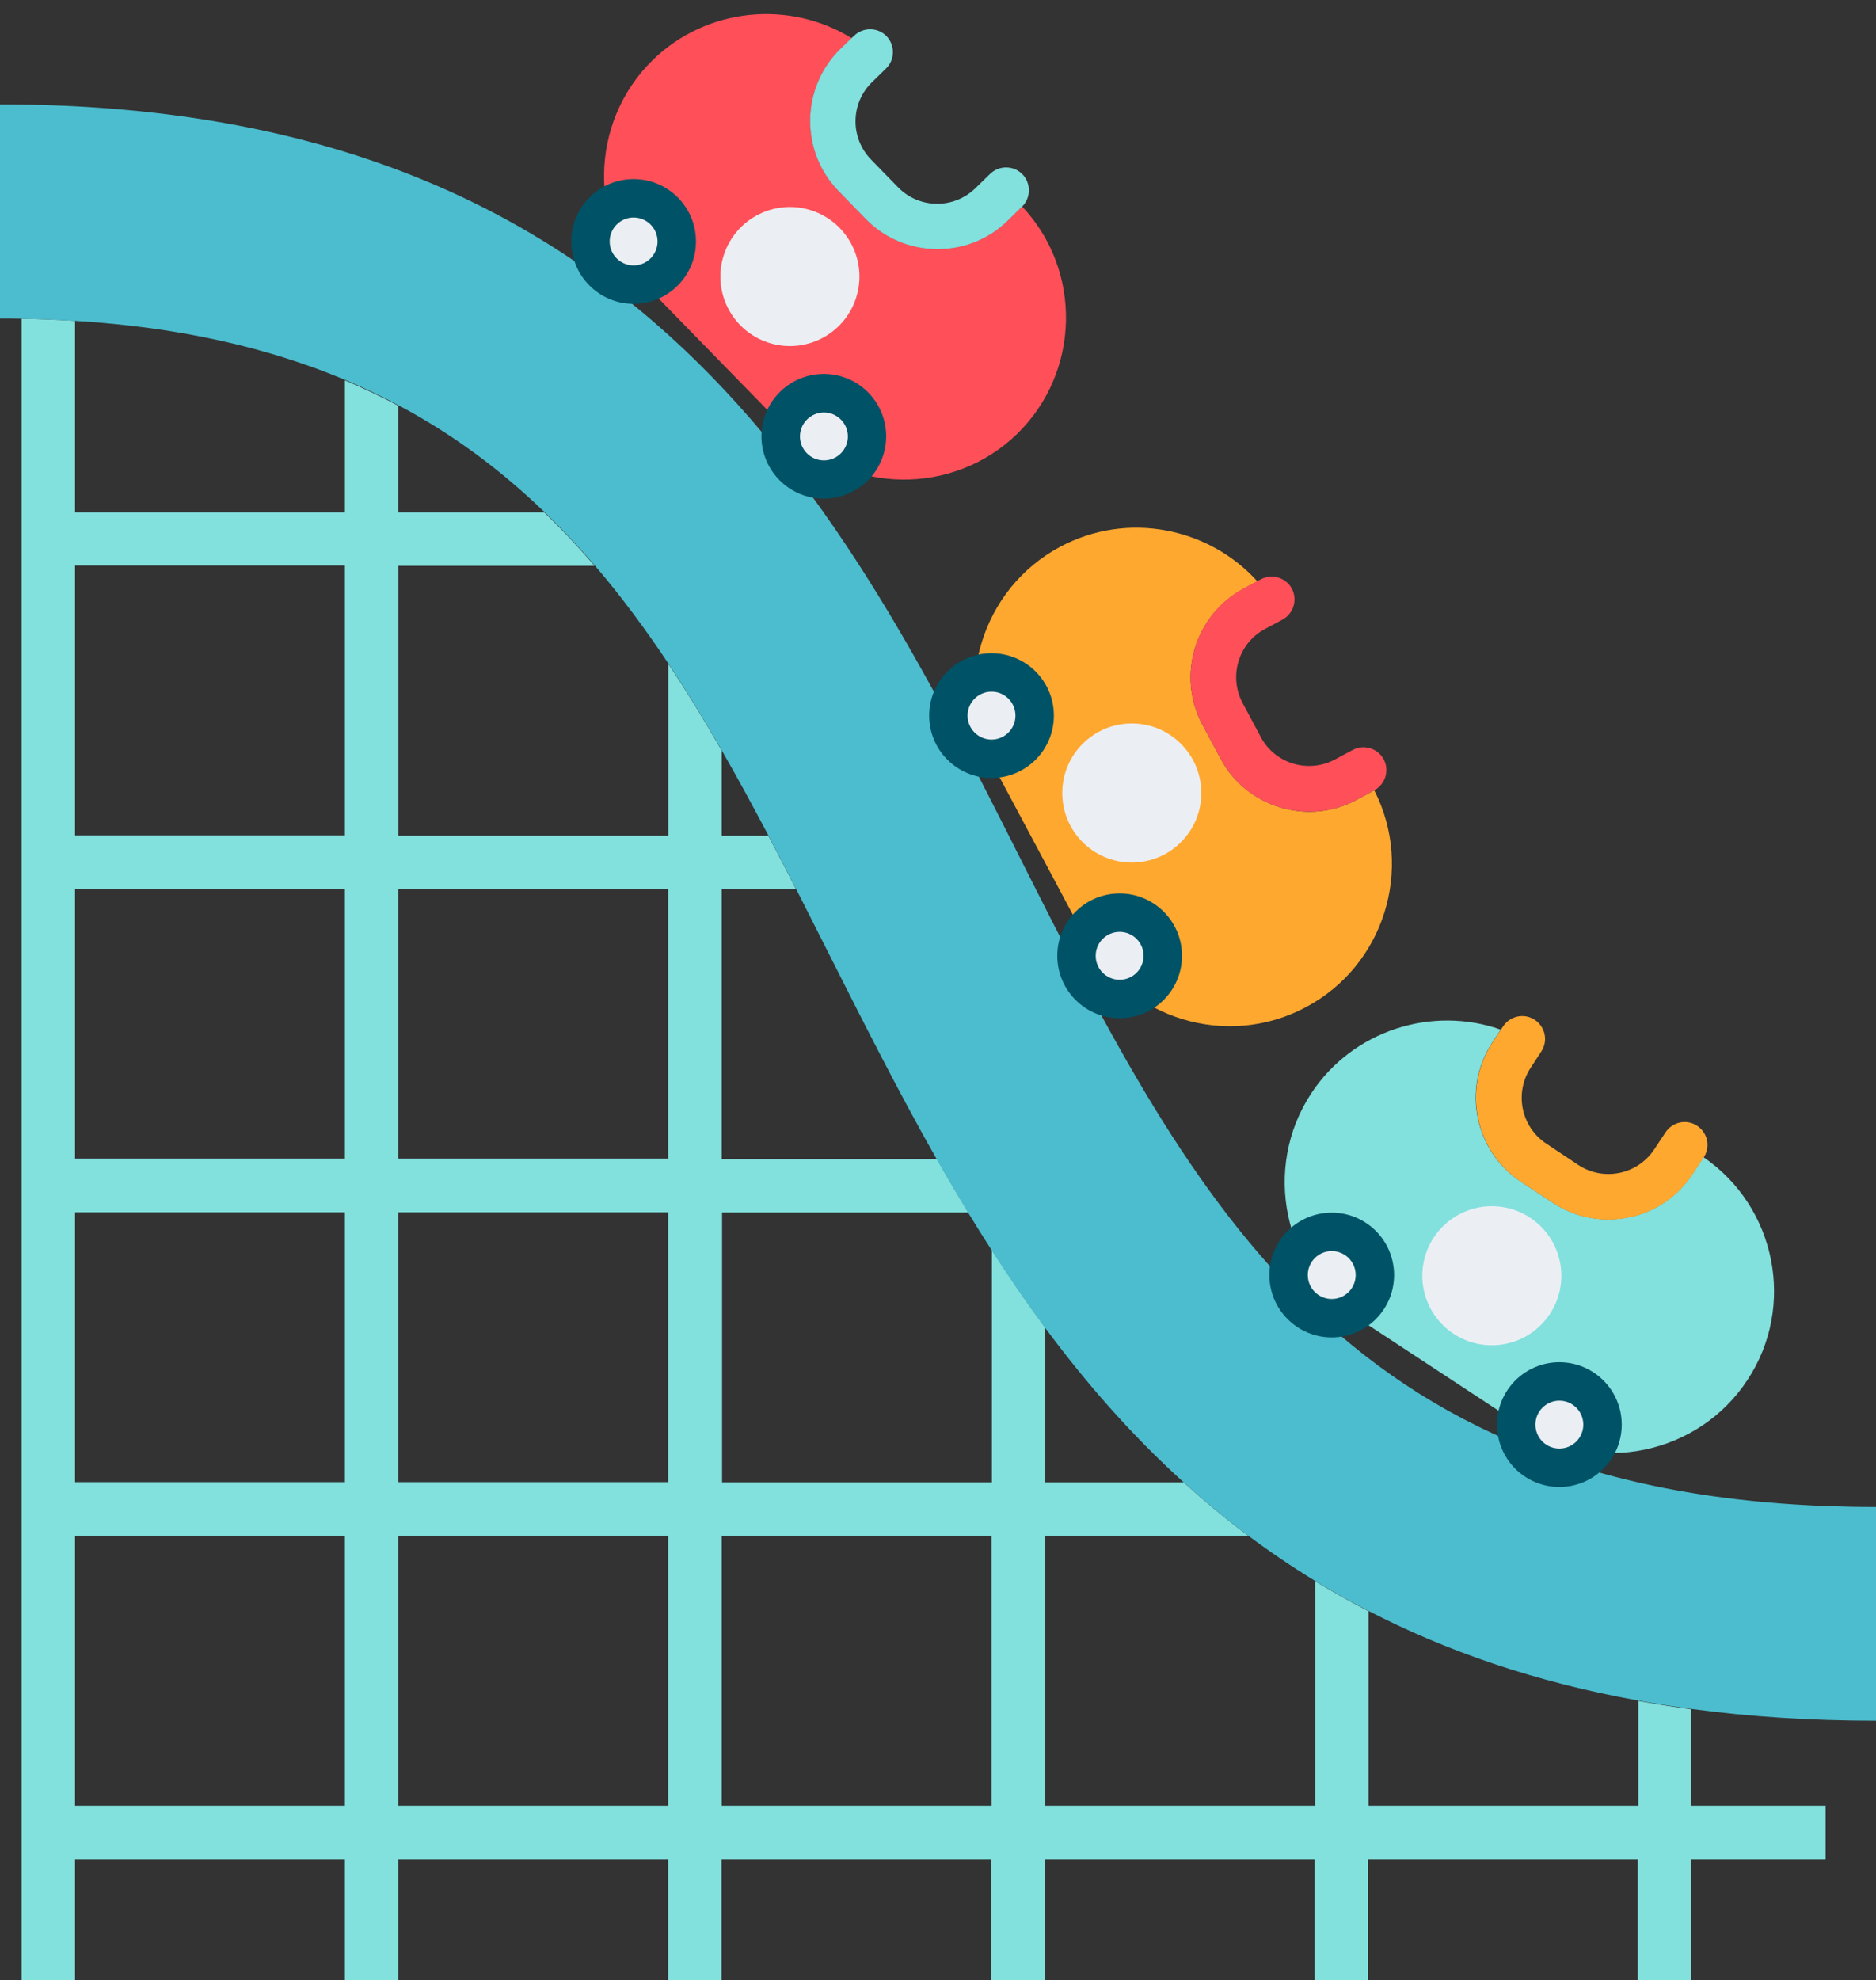
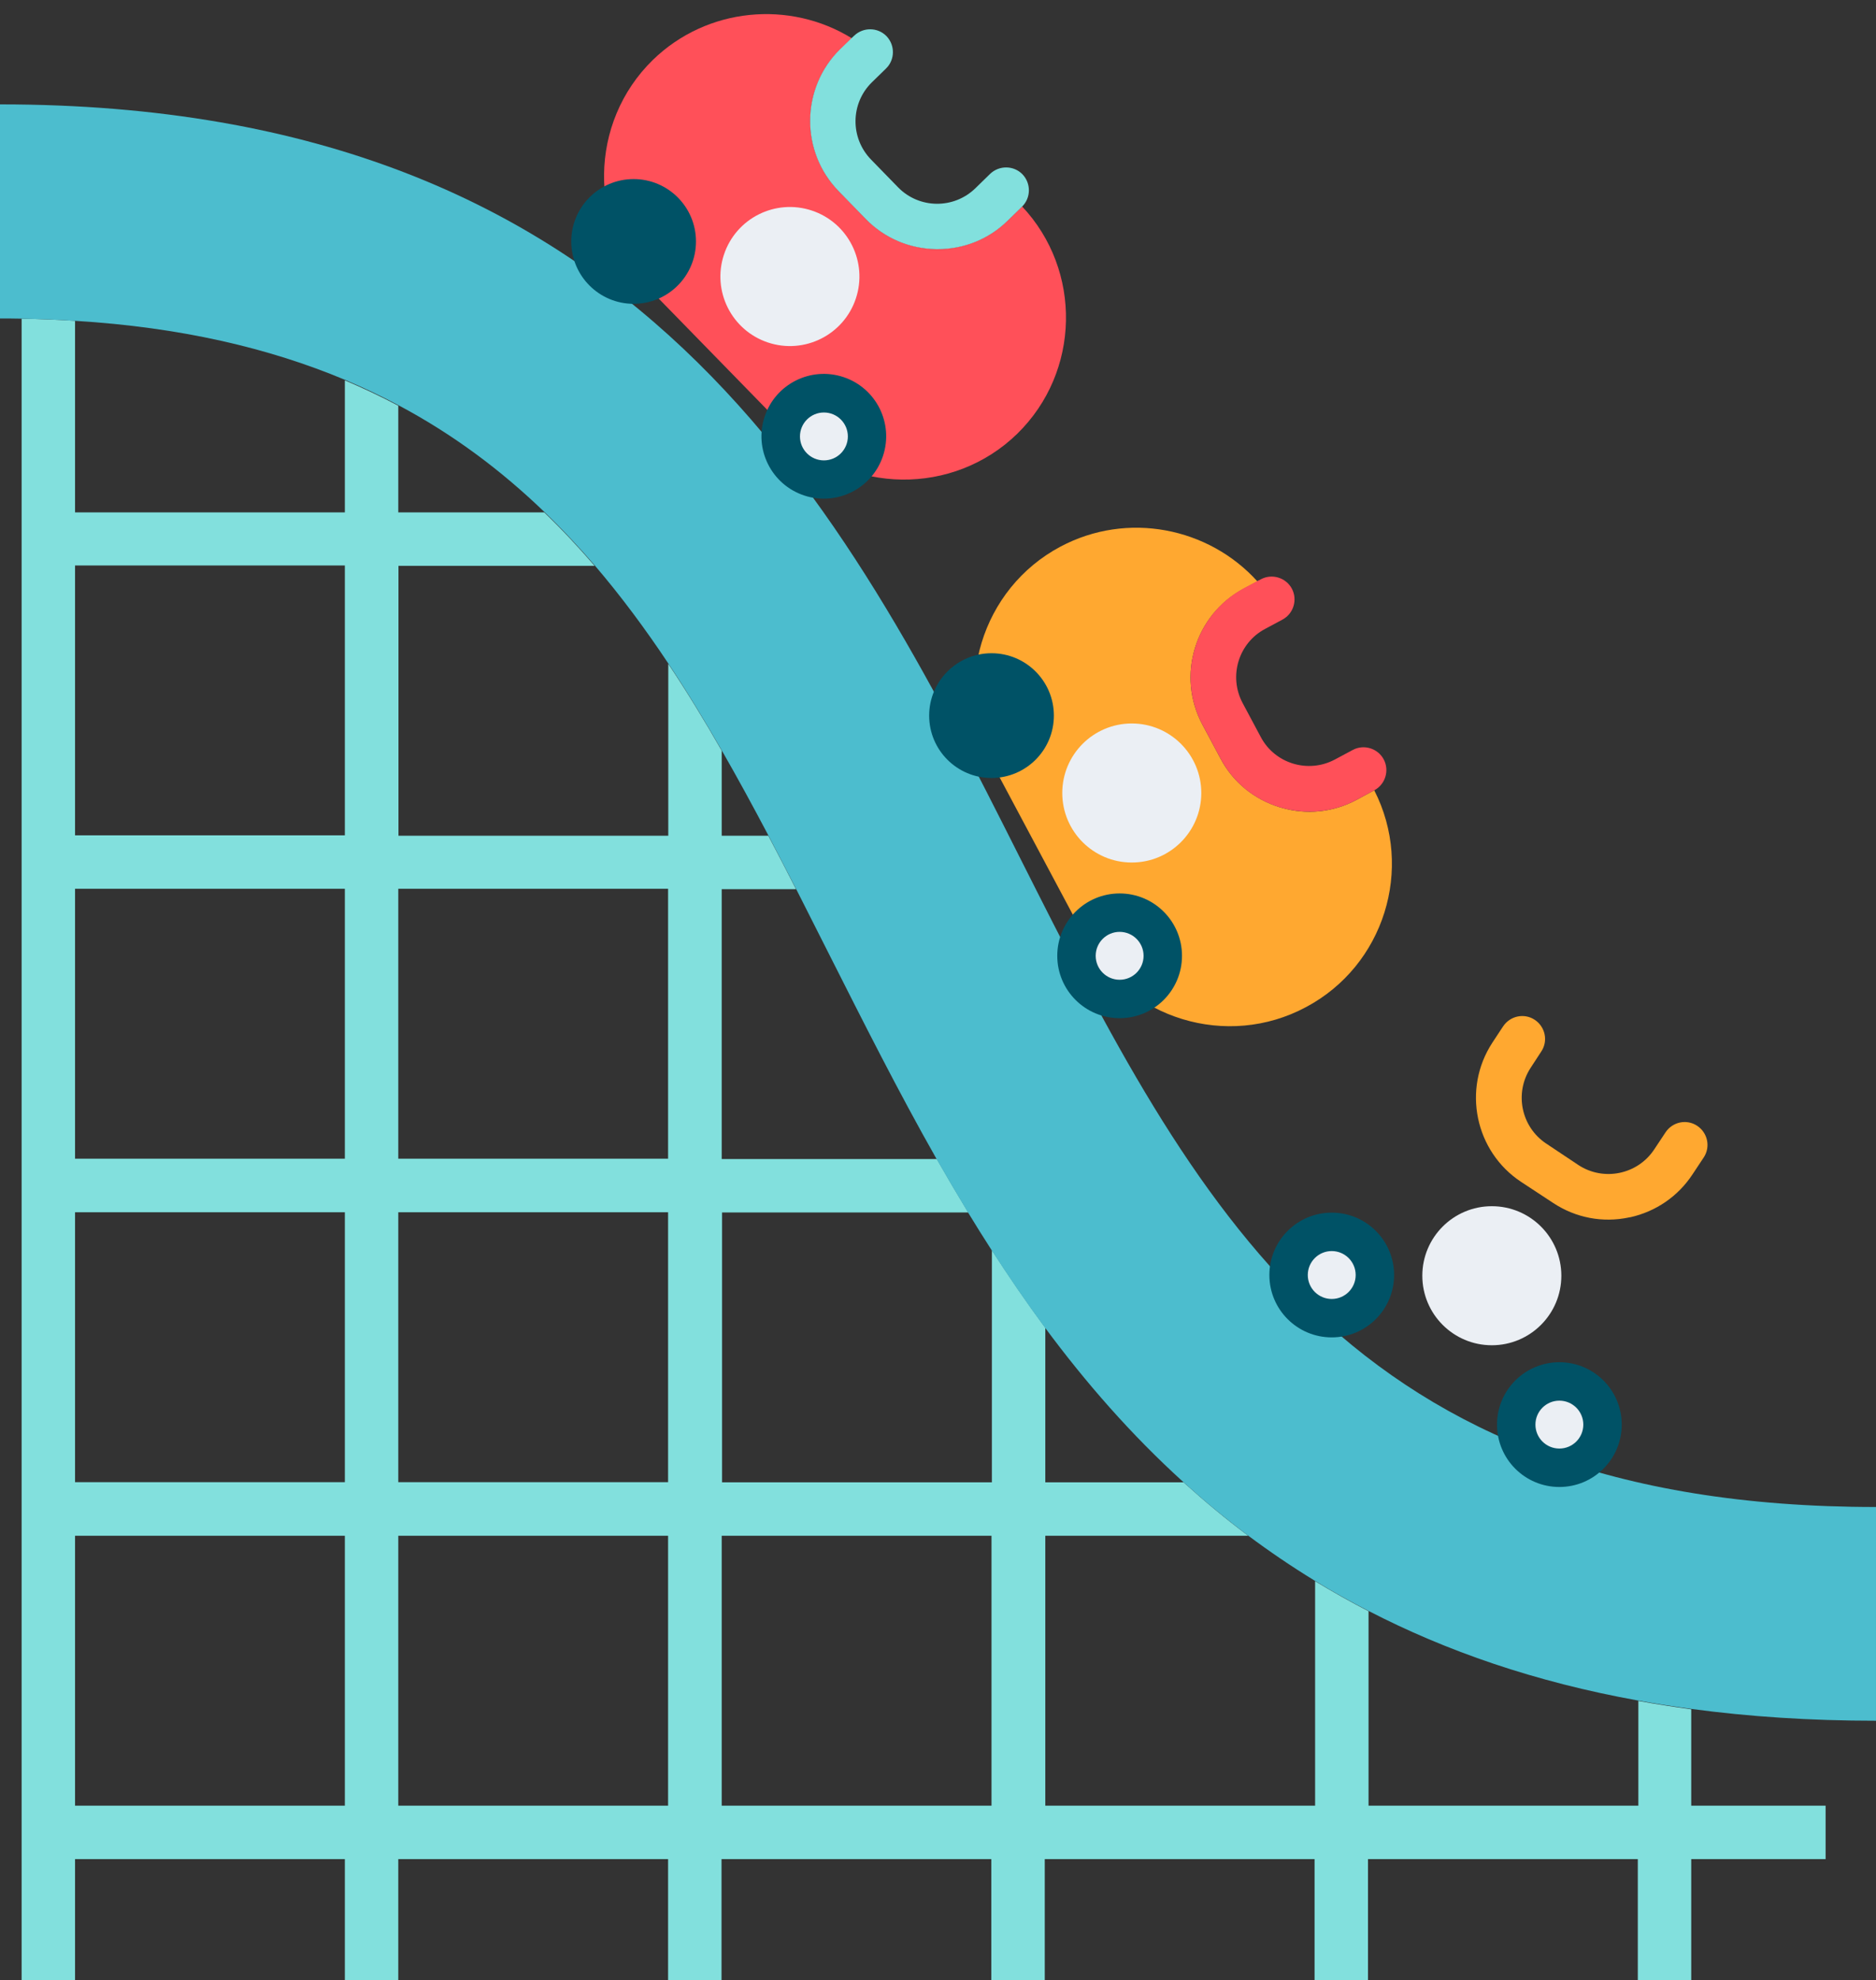
<svg xmlns="http://www.w3.org/2000/svg" height="1107.9" preserveAspectRatio="xMidYMid meet" version="1.0" viewBox="75.0 42.1 1049.9 1107.9" width="1049.9" zoomAndPan="magnify">
  <rect x="75.0" y="42.1" width="1049.9" height="1107.9" fill="#333333" stroke="none" />
  <g>
    <path d="M297.9,328.5h81.7c-23.9-23.1-50.8-43.3-81.7-59.7L297.9,328.5L297.9,328.5z" fill="none" />
    <path d="M116.9,328.5h151v-73.9c-42.5-17.8-92-29.4-151-33C116.9,221.6,116.9,328.5,116.9,328.5z" fill="none" />
    <path d="M520.4,539.4h-41.6v151H599c-21.5-37.8-41-76.4-59.9-114.1C532.9,563.9,526.7,551.6,520.4,539.4z" fill="none" />
    <path d="M297.9,358.4v151h151v-96.2c-12.9-19.3-26.5-37.7-41.2-54.9L297.9,358.4L297.9,358.4z" fill="none" />
    <path d="M478.9,509.5H505c-8.5-16.2-17.2-32.1-26.1-47.6V509.5z" fill="none" />
    <path d="M659.9,785v86.4h77.4C708.1,845,682.7,815.8,659.9,785z" fill="none" />
    <path d="M840.8,1052.4h151v-58.6c-57.7-10.4-107.5-27.7-151-50.2V1052.4z" fill="none" />
    <path d="M659.9,901.3v151h151V926.8c-13.1-8-25.6-16.5-37.5-25.4L659.9,901.3L659.9,901.3z" fill="none" />
    <path d="M478.9,720.4v151h151V741.5c-4.5-7-8.9-14.1-13.2-21.1H478.9z" fill="none" />
    <path d="M116.9 720.4H267.9V871.4H116.9z" fill="none" />
    <path d="M297.9 539.4H448.9V690.4H297.9z" fill="none" />
    <path d="M297.9 901.3H448.9V1052.3H297.9z" fill="none" />
-     <path d="M297.9 720.4H448.9V871.4H297.9z" fill="none" />
    <path d="M478.9 901.3H629.9V1052.3H478.9z" fill="none" />
    <path d="M116.9 901.3H267.9V1052.3H116.9z" fill="none" />
    <path d="M116.9 539.4H267.9V690.4H116.9z" fill="none" />
    <path d="M116.9 358.4H267.9V509.4H116.9z" fill="none" />
    <g id="change1_2">
      <path d="M991.9,993.8v58.6h-151V943.6c-10.3-5.3-20.3-11-29.9-16.8v125.6H660v-151h113.6 c-12.7-9.5-24.7-19.5-36.2-29.9H660V785c-10.5-14.2-20.4-28.7-29.9-43.4v129.9h-151v-151h137.8c-6-9.9-11.9-19.9-17.6-29.9H478.9 v-151h41.6c-5.2-10.1-10.3-20.1-15.5-29.9h-26.1v-47.6c-9.6-16.8-19.5-33-29.9-48.6v96.2H298v-151h109.8 c-9-10.4-18.3-20.4-28.2-29.9h-81.7v-59.7c-9.6-5.1-19.6-9.8-29.9-14.2v73.9H117V221.6c-9.7-0.6-19.7-1-29.9-1.2V1150H117v-67.7 h151v67.7h29.9v-67.7h151v67.7h29.9v-67.7h151v67.7h29.9v-67.7h151v67.7h29.9v-67.7h151v67.7h29.9v-67.7h75.2v-29.9h-75.2v-53.9 C1011.6,997.1,1001.6,995.6,991.9,993.8z M268,1052.4H117v-151h151V1052.4L268,1052.4z M268,871.4H117v-151h151V871.4L268,871.4z M268,690.4H117v-151h151V690.4L268,690.4z M268,509.5H117v-151h151V509.5L268,509.5z M448.9,1052.4h-151v-151h151V1052.4 L448.9,1052.4z M448.9,871.4h-151v-151h151V871.4L448.9,871.4z M448.9,690.4h-151v-151h151V690.4L448.9,690.4z M629.9,1052.4h-151 v-151h151V1052.4z" fill="#82e0dd" />
    </g>
    <g id="change2_1">
      <path d="M268,254.6c10.4,4.4,20.4,9.1,29.9,14.2c30.9,16.4,57.7,36.6,81.7,59.7c9.9,9.5,19.2,19.5,28.2,29.9 c14.7,17.2,28.3,35.5,41.2,54.9c10.4,15.6,20.3,31.9,29.9,48.6c8.9,15.5,17.5,31.3,26.1,47.6c5.2,9.9,10.3,19.9,15.5,29.9 c6.2,12.2,12.4,24.5,18.7,37c19,37.6,38.4,76.2,59.9,114.1c5.7,10,11.6,20,17.6,29.9c4.3,7.1,8.7,14.1,13.2,21.1 c9.5,14.8,19.4,29.3,29.9,43.4c22.8,30.8,48.3,60,77.4,86.4c11.5,10.4,23.5,20.4,36.2,29.9c11.9,8.9,24.4,17.4,37.5,25.4 c9.6,5.9,19.6,11.5,29.9,16.8c43.5,22.5,93.3,39.8,151,50.2c9.8,1.8,19.7,3.3,29.9,4.7c32,4.3,66.3,6.6,103.2,6.6V885.3 c-296,0-380.7-168.2-478.9-362.9C546.4,324.7,433.4,100.5,75,100.5v119.8c4,0,8,0,12,0.1c10.3,0.2,20.2,0.6,29.9,1.2 C176,225.2,225.5,236.8,268,254.6z" fill="#4cbdce" />
    </g>
    <g>
      <g>
        <g id="change3_2">
          <path d="M647,157.6l-8.1,7.9c-10.5,10.3-24.4,15.9-39.2,15.9c-0.2,0-0.5,0-0.7,0c-15-0.2-29.1-6.2-39.5-16.9 L544.4,149c-21.6-22.2-21.2-57.8,1-79.4l6.3-6.1c-34.7-21.4-81-17.4-111.4,12.2l0,0c-35.7,34.9-36.4,92.7-1.6,128.4l77.2,79.1 c34.9,35.7,92.7,36.4,128.4,1.6l0,0C679.7,250.2,680.7,193.4,647,157.6z" fill="#ff5059" />
        </g>
        <g id="change1_3">
          <path d="M544.4,149.1l15.1,15.5c10.4,10.7,24.5,16.7,39.5,16.9c0.2,0,0.5,0,0.7,0c14.8,0,28.7-5.6,39.2-15.9l8.1-7.9 l0,0c5-4.9,5.1-13,0.2-18.1c-4.9-5-13-5.1-18.1-0.2l-8.2,8c-12.1,11.8-31.5,11.6-43.3-0.5l-15.1-15.5 c-11.8-12.1-11.6-31.5,0.5-43.3l7.9-7.7c5-4.9,5.1-13,0.2-18.1c-4.9-5-13-5.1-18.1-0.2l-1.6,1.5l-6.3,6.1 C523.2,91.3,522.7,126.9,544.4,149.1z" fill="#82e0dd" />
        </g>
      </g>
      <g id="change4_1">
        <circle cx="429.6" cy="177.2" fill="#005266" r="34.9" />
      </g>
      <g id="change5_5">
-         <circle cx="429.6" cy="177.2" fill="#ebeff4" r="13.4" />
-       </g>
+         </g>
      <g id="change4_5">
        <circle cx="536.1" cy="286.2" fill="#005266" r="34.9" transform="rotate(-71.567 536.079 286.245)" />
      </g>
      <g id="change5_3">
        <circle cx="536.1" cy="286.3" fill="#ebeff4" r="13.4" />
      </g>
      <g id="change5_6">
        <circle cx="517.1" cy="196.8" fill="#ebeff4" r="38.9" transform="rotate(-71.567 517.105 196.832)" />
      </g>
    </g>
    <g>
      <g>
        <g id="change6_1">
          <path d="M844.1,484.3l-10,5.4c-13,6.9-27.9,8.5-42.1,4.3c-0.2-0.1-0.4-0.1-0.7-0.2c-14.4-4.4-26.2-14-33.2-27.2 l-10.2-19.1c-14.6-27.3-4.2-61.4,23.1-76l7.7-4.1c-27.3-30.2-72.8-39.4-110.3-19.4l0,0c-44.1,23.5-60.9,78.8-37.3,122.8l52,97.5 c23.5,44.1,78.8,60.9,122.8,37.3l0,0C849.6,582.4,866.5,528.1,844.1,484.3z" fill="#ffa830" />
        </g>
        <g id="change3_1">
          <path d="M747.9,447.5l10.2,19.1c7,13.2,18.8,22.9,33.2,27.2c0.2,0.1,0.5,0.1,0.7,0.2c14.2,4.1,29.1,2.6,42.1-4.3 l10-5.4l0,0c6.2-3.3,8.6-11.1,5.3-17.3c-3.3-6.2-11.1-8.6-17.3-5.3l-10.1,5.4c-14.9,7.9-33.5,2.3-41.4-12.6l-10.2-19.1 c-7.9-14.9-2.3-33.5,12.6-41.4l9.7-5.2c6.2-3.3,8.6-11.1,5.3-17.3c-3.3-6.2-11.1-8.6-17.3-5.3l-2,1l-7.7,4.1 C743.7,386.1,733.3,420.2,747.9,447.5z" fill="#ff5059" />
        </g>
      </g>
      <g id="change4_3">
        <circle cx="629.9" cy="442.5" fill="#005266" r="34.9" />
      </g>
      <g id="change5_8">
-         <circle cx="629.9" cy="442.5" fill="#ebeff4" r="13.4" />
-       </g>
+         </g>
      <g id="change4_4">
        <circle cx="701.6" cy="576.9" fill="#005266" r="34.9" />
      </g>
      <g id="change5_1">
        <circle cx="701.6" cy="576.9" fill="#ebeff4" r="13.4" />
      </g>
      <g id="change5_2">
        <circle cx="708.4" cy="485.8" fill="#ebeff4" r="38.9" />
      </g>
    </g>
    <g>
      <g>
        <g id="change1_1">
-           <path d="M1028.4,689.6l-6.3,9.5c-8.1,12.3-20.4,20.8-34.9,24c-0.2,0-0.5,0.1-0.7,0.1c-14.7,3-29.7,0.2-42.2-8 l-18.1-11.9c-25.9-17-33.1-51.9-16.1-77.8l4.8-7.3c-38.4-13.5-82.8,0.3-106.1,35.7l0,0c-27.4,41.7-15.7,98.3,26,125.7l92.4,60.7 c41.7,27.4,98.3,15.7,125.7-26l0,0C1080.2,773.1,1069,717.4,1028.4,689.6z" fill="#82e0dd" />
-         </g>
+           </g>
        <g id="change6_2">
          <path d="M926.3,703.4l18.1,11.9c12.5,8.2,27.5,11.1,42.2,8c0.2-0.1,0.5-0.1,0.7-0.1c14.4-3.2,26.8-11.7,34.9-24 l6.3-9.5l0,0c3.9-5.9,2.2-13.8-3.7-17.7c-5.9-3.9-13.8-2.2-17.7,3.7l-6.3,9.5c-9.3,14.1-28.3,18-42.4,8.8l-18-12 c-14.1-9.3-18-28.3-8.8-42.4l6-9.2c3.9-5.9,2.2-13.8-3.7-17.7s-13.8-2.2-17.7,3.7l-1.2,1.8l-4.8,7.3 C893.2,651.5,900.5,686.4,926.3,703.4z" fill="#ffa830" />
        </g>
      </g>
      <g id="change4_6">
        <circle cx="820.3" cy="755.5" fill="#005266" r="34.9" />
      </g>
      <g id="change5_7">
        <circle cx="820.3" cy="755.5" fill="#ebeff4" r="13.4" />
      </g>
      <g id="change4_2">
        <circle cx="947.7" cy="839.2" fill="#005266" r="34.9" />
      </g>
      <g id="change5_9">
        <circle cx="947.7" cy="839.2" fill="#ebeff4" r="13.4" />
      </g>
      <g id="change5_4">
        <circle cx="909.9" cy="755.9" fill="#ebeff4" r="38.9" />
      </g>
    </g>
  </g>
</svg>